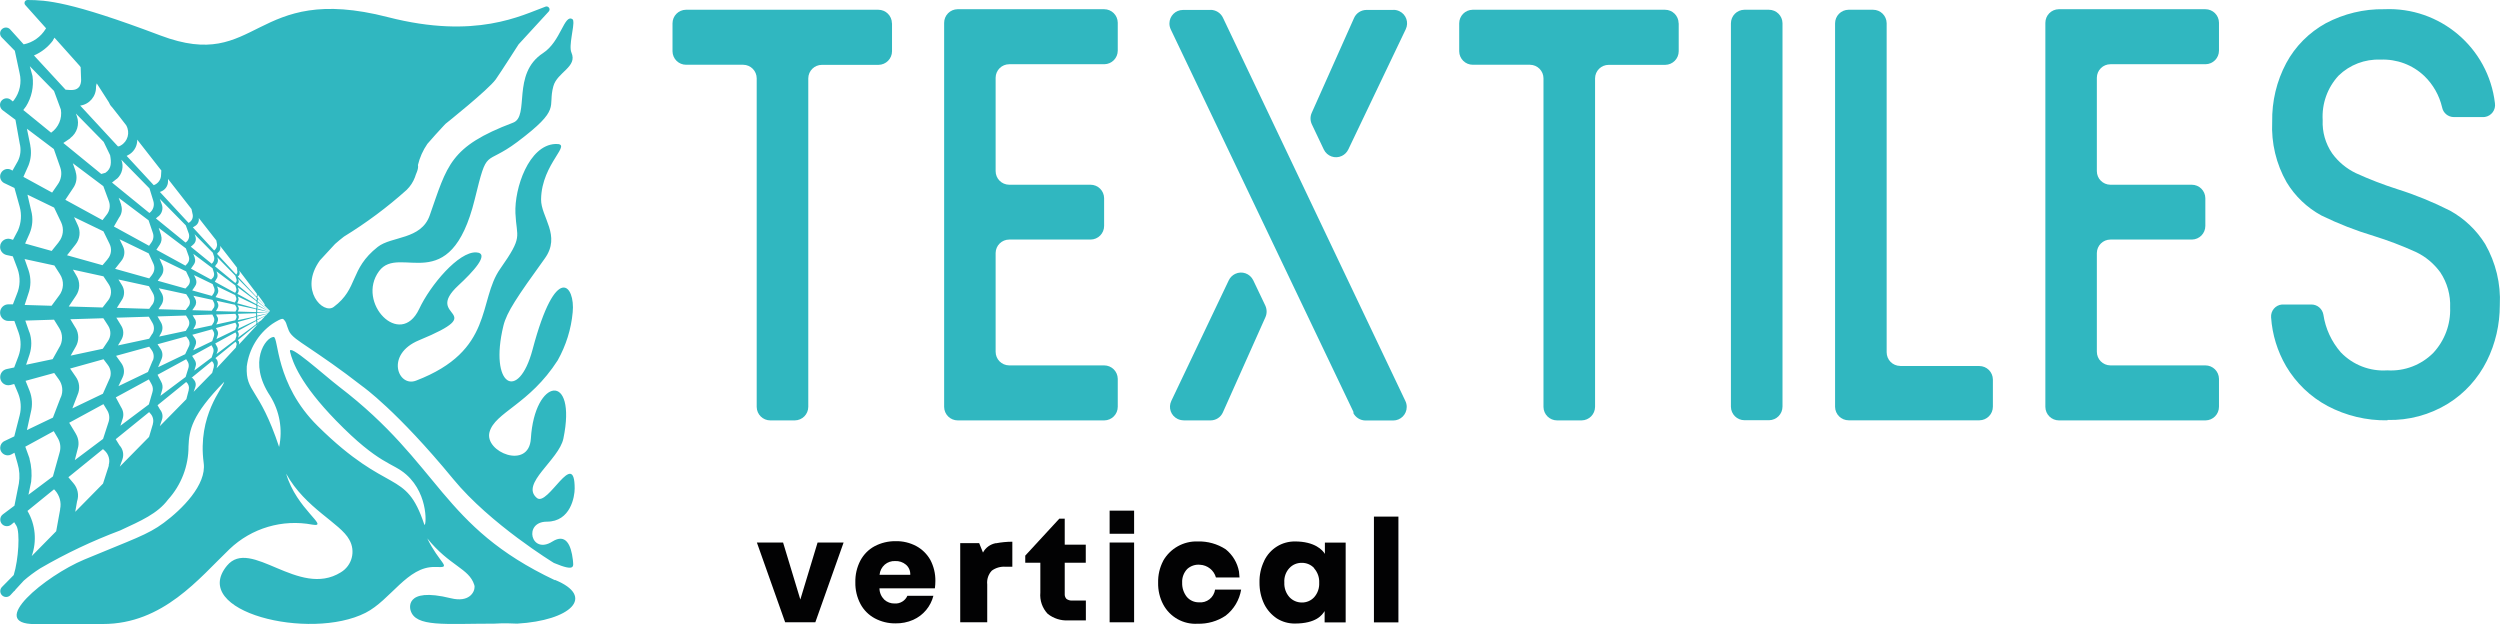
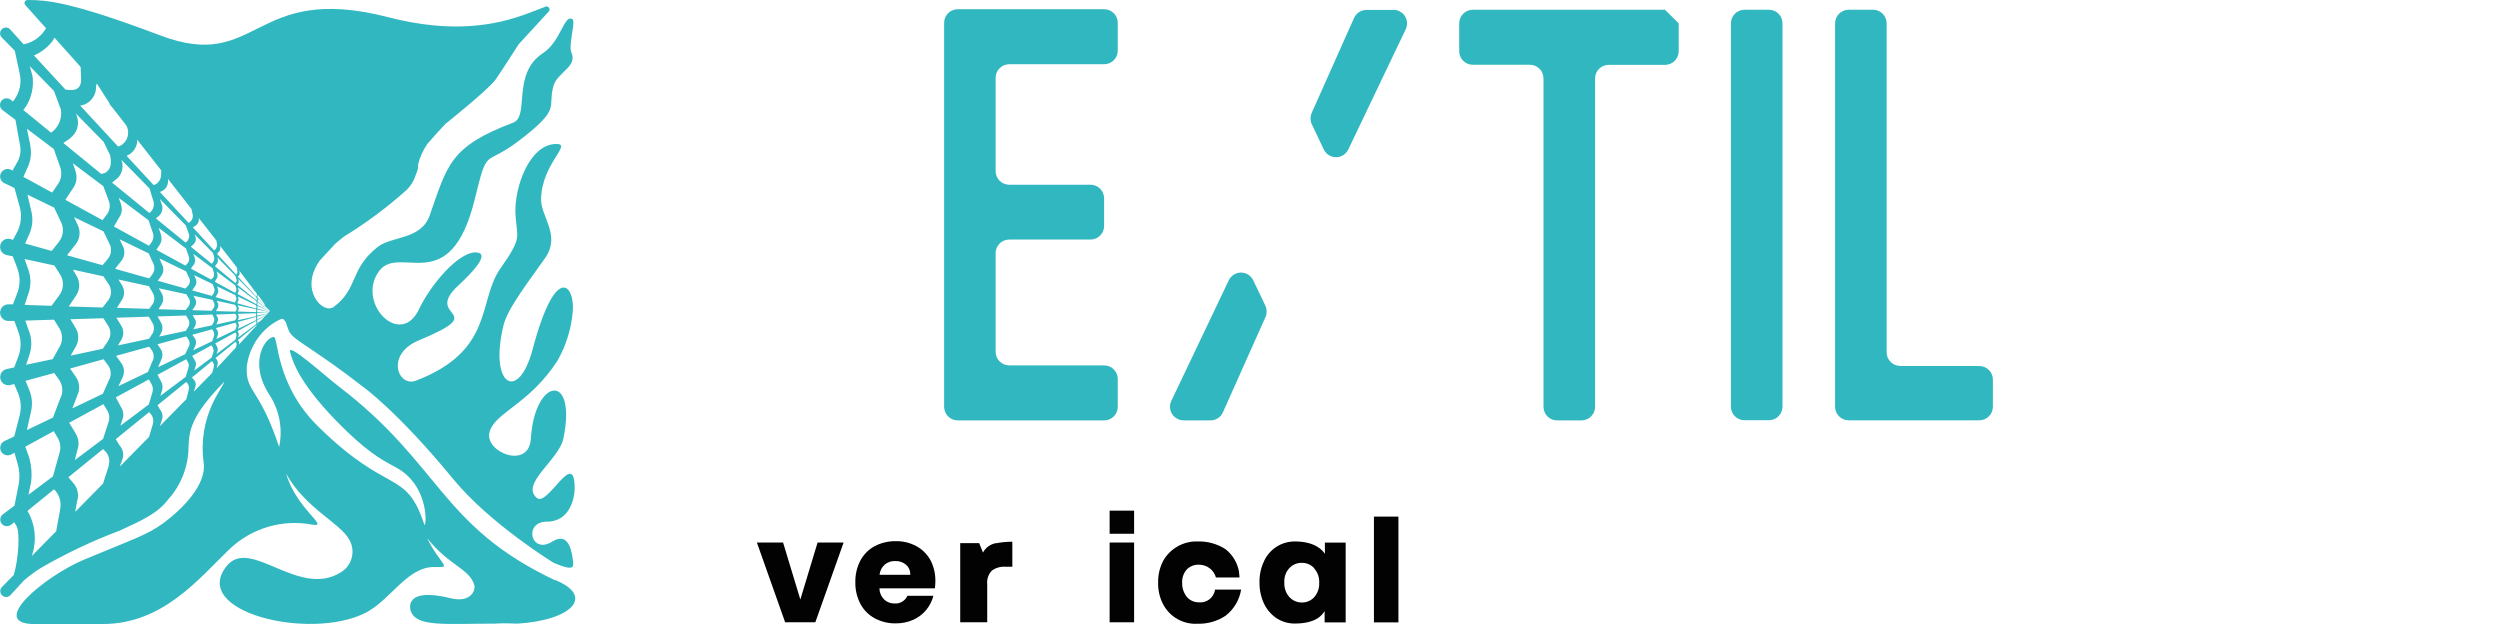
<svg xmlns="http://www.w3.org/2000/svg" id="Componente_29_39" viewBox="0 0 276.76 69.1">
  <defs>
    <style>      .cls-1 {        fill: #30b7c0;      }      .cls-2 {        fill: #020203;      }    </style>
  </defs>
  <path id="Caminho_130" class="cls-1" d="M26.39,37.75l-.06-.1,2.06-1.68h0s.01.04.03.05l-1.99,2.14.03-.08c.03-.12.02-.24-.05-.34M28.34,35.55l.04.06s.02.08.01.13l-.04.15-2,1.49.08-.25c.02-.09.01-.19-.03-.28l-.1-.2,2.04-1.11h0ZM26.4,34.89l-.08-.15,1.99-.06.04.09c.01.05.01.11,0,.17l-.04.08-1.99.43.08-.18c.05-.11.05-.23,0-.34M26.4,35.8l-.09-.15,2-.56.03.05c.02.05.03.11.03.17l-.04.14-2,.96.1-.27c.04-.11.03-.24-.03-.34M28.31,34.23l.05.09c.01.06.01.12,0,.18l-.04.05-2.01-.06.08-.14c.06-.11.06-.25,0-.37l-.1-.19,2.03.44h0ZM26.35,33.35c.07-.11.08-.24.04-.35l-.06-.18,2.01.97.05.13c0,.06,0,.11-.01.17l-.04.06-2.09-.58.11-.2h-.01ZM26.17,36.18l-.13.35-2.08,1,.14-.4c.07-.18.05-.39-.05-.56l-.15-.25,2.15-.6.08.13c.06.1.08.23.04.34M26.17,38.23l-.06.25-2.08,2.23-.05.06.11-.4c.05-.19.02-.39-.09-.56l-.15-.17,2.22-1.8.03.03c.09.1.12.23.08.35M26.06,36.79l.08.14c.04.09.05.19.03.28l-.13.42-2.07,1.56.11-.3c.05-.15.04-.32-.03-.47l-.22-.4,2.23-1.22ZM24,30.83c.09-.15.11-.34.06-.51l-.09-.28,2.08,1.56.11.37c.03.11.01.22-.05.32l-.08.13-2.25-1.23.2-.35h.01ZM23.63,34.11l-.19.29-2.15-.06.28-.42c.18-.26.19-.59.03-.86l-.19-.32,2.12.46.14.27c.11.21.1.46-.03.66M21.57,35.32l-.25-.42,2.19-.08.14.27c.1.19.1.42,0,.61l-.2.32-2.06.44.19-.34c.15-.25.15-.56,0-.81M23.68,37.21l-.19.56-2.1,1.01.25-.56c.11-.26.09-.55-.08-.78l-.27-.38,2.2-.61.13.22c.1.17.12.37.05.56M23.67,40.62l-.18.66-2.05,2.09.19-.54c.09-.27.03-.57-.15-.78l-.22-.25-.14.09,2.33-1.9.08.06c.14.16.19.38.13.58M21.34,27.12c.3-.22.42-.6.29-.95l-.09-.24,2.02,2.05.15.47c.05.28-.05.56-.27.75l-2.32-1.89.23-.19h-.01ZM20.87,24.67l-3.17-3.42.08-.03c.49-.17.82-.62.82-1.14v-.27c.9,1.14,1.77,2.28,2.6,3.33l.14.65c.05.37-.14.73-.48.89M20.85,33.94l-.29.38-3.01-.09.33-.51c.24-.38.25-.86.03-1.24l-.33-.57,3.04.66.28.44c.18.28.17.66-.04.92M20.92,38.32l-.42.89-3,1.44.38-.89c.16-.37.13-.79-.1-1.13l-.34-.52,3.17-.87.22.29c.17.23.21.54.09.8M20.9,43.16l-.27,1.03-2.94,2.99.24-.72c.13-.39.05-.81-.22-1.13l-.27-.47,3.17-2.57.05.05c.23.21.31.53.23.82M20.6,39.75l.19.3c.11.2.14.43.08.65l-.32,1.03-2.79,2.09.19-.65c.09-.31.05-.64-.11-.92l-.4-.76,3.18-1.73h-.01ZM17.84,26.05l-.27-.82,3.01,2.27.32.89c.09.25.04.54-.13.75l-.24.27-3.22-1.76.38-.57c.2-.3.25-.68.14-1.03M17.98,29.37l-.33-.76,2.95,1.43.34.72c.14.28.1.62-.11.86l-.3.32-3.07-.86.38-.52c.26-.34.32-.8.14-1.19M17.83,35.71l-.39-.68,3.15-.1.25.4c.16.26.16.6,0,.86l-.27.44-2.95.63.22-.4c.2-.36.19-.8-.01-1.15M17.52,23.97c.41-.32.57-.87.39-1.35l-.22-.6,2.88,2.93.34.94c.1.37-.05.76-.37.96l-3.28-2.67.25-.22h0ZM16.84,30.42l-.32.4-3.78-1.06.67-.85c.39-.46.47-1.11.2-1.65l-.37-.77,3.22,1.56.52,1.14c.19.4.13.88-.15,1.23M16.85,33.73l-.33.46-3.58-.11.51-.81c.37-.51.38-1.19.04-1.72l-.38-.61,3.38.74.42.74c.25.41.23.94-.06,1.33M16.85,36.96l-.34.54-3.45.74.37-.62c.3-.49.29-1.12-.03-1.6l-.52-.85,3.6-.11.39.67c.23.38.23.86-.01,1.24M16.91,39.9l-.53,1.28-3.27,1.57.47-.99c.24-.51.18-1.11-.15-1.56l-.58-.81,3.67-1.01.28.39c.23.33.28.75.13,1.13M16.56,44.71l-3.23,2.42.25-.78c.14-.43.07-.9-.18-1.28l-.58-1.08,3.66-1.99.29.52c.16.28.2.61.1.91l-.39,1.34.08-.05h0ZM16.93,46.93l-.43,1.44-3.24,3.29.29-.8c.19-.54.07-1.14-.32-1.56l-.42-.68,3.7-3,.11.13c.31.31.42.76.3,1.18M13.42,22.67l-.28-.77,3.31,2.49.47,1.39c.13.36.06.77-.17,1.08l-.25.35-3.89-2.13.57-.99c.31-.41.39-.94.22-1.42M12.94,19.8c.59-.53.79-1.38.49-2.12l3.12,3.18.42,1.37c.16.5,0,1.04-.43,1.35l-4.14-3.37.53-.42h.01ZM11.91,28.7l-.56.66-3.93-1.1.94-1.19c.49-.61.59-1.44.25-2.14l-.41-.89,3.25,1.57.68,1.39c.28.56.19,1.23-.23,1.7M11.94,33.29l-.58.75-3.75-.11.8-1.19c.46-.67.48-1.54.05-2.23l-.39-.66,3.38.74.58.87c.38.56.34,1.31-.09,1.84M8.36,36.29l-.57-.95,3.65-.11.53.82c.34.52.33,1.2-.02,1.71l-.57.85-3.56.76.57-1c.37-.64.36-1.44-.02-2.08M12.11,41.97l-.72,1.62-3.38,1.62.57-1.48c.3-.66.23-1.44-.2-2.03l-.62-.9,3.7-1.03.47.62c.35.45.43,1.05.19,1.57M8.38,47.99l-.72-1.19,3.79-2.06.41.67c.24.38.3.84.17,1.27l-.62,1.91-3.13,2.35.33-1.28c.17-.56.08-1.16-.23-1.66M12.05,51.54l-.65,2.01.02-.03-3.09,3.14.2-1.15c.24-.7.08-1.47-.41-2.03l-.55-.65,3.83-3.11.17.15c.46.41.64,1.05.46,1.63M8.38,18.99l-.32-.92,3.38,2.54.62,1.68c.18.5.08,1.07-.25,1.48l-.46.6-4.12-2.25.86-1.29c.39-.54.48-1.23.27-1.85M7.77,15.29c.76-.55,1.06-1.54.74-2.42l-.11-.3,3.08,3.14.71,1.47c.14.76.18,1.48-.52,1.95l-.46.13-4.2-3.43.77-.52v-.02ZM6.5,26.81l-.78.97-2.94-.82.49-1.1c.34-.8.41-1.7.18-2.55l-.41-1.76,2.95,1.43.78,1.63c.34.73.23,1.58-.28,2.2M6.52,32.75l-.81,1.1-2.98-.09.39-1.19c.32-.85.33-1.79.04-2.65l-.43-1.23-.13-.04,3.42.74.62.97c.48.74.43,1.69-.11,2.38M6.72,43.99l-.86,2.24-2.88,1.38.43-1.96c.21-.8.16-1.64-.14-2.4l-.44-1.09,3.17-.87.49.68c.44.58.53,1.36.24,2.03M6.66,56.39l-.44,2.42-2.71,2.75c.59-1.65.42-3.49-.47-5l2.94-2.39.1.1c.52.57.74,1.36.57,2.11M3.27,50.75l-.47-1.3,3.15-1.72.44.75c.3.5.37,1.09.2,1.65l-.73,2.61-2.71,2.03.3-1.43c.1-.87.04-1.74-.19-2.58M3.26,36.81l-.46-1.32,3.18-.1.57.92c.43.67.42,1.54-.02,2.2l-.7,1.25-2.94.62.38-1.14c.26-.8.26-1.67-.01-2.47M3.36,16.11l-.38-1.86,2.98,2.25.71,2.03c.23.65.11,1.37-.3,1.92l-.6.87-3.18-1.74.57-1.28c.27-.7.34-1.46.19-2.19M2.86,11.81c.64-1.01.9-2.21.74-3.39l-.3-1.09,2.68,2.74.76,2.06c.16.99-.26,1.98-1.08,2.56l-3.08-2.51.28-.38h0ZM5.86,4.46l.17-.29,2.8,3.13s.04.05.1.14l.05,1.42c0,.25-.06.51-.19.72-.32.43-.78.42-1.53.35l-3.5-3.79c.84-.36,1.57-.94,2.11-1.67M29.89,34.43l-.14-.15.14.14h0ZM29.86,34.46l-1.38-1.13.03-.03c.03-.05.05-.11.05-.18l-.03-.08,1.35,1.38v.03h-.03ZM28.54,32.63c.67.9.96,1.3.68,1.09l-.76-.82h.01s.08-.11.06-.18v-.07h0ZM29.84,34.49l-1.38-.76.04-.08s.02-.09.01-.14l-.03-.09,1.38,1.04-.03.03h0ZM29.8,34.53l-1.34-.38.04-.06s.04-.11.01-.17l-.04-.09,1.35.66-.04.04h0ZM29.74,34.6l-1.29-.04.03-.06c.01-.05.01-.11,0-.17l-.04-.08,1.34.29-.05.05h.01ZM26.15,30.4l-2.12-2.29.09-.13c.2-.14.3-.39.27-.63l-.03-.14c.96,1.23,1.63,2.1,1.87,2.41.9,1.19,1.66,2.17,2.19,2.88l.03.16c0,.06-.02.13-.08.17l-2.05-2.22.04-.03c.13-.09.19-.24.17-.39l-.04-.22-.27-.35.06.42c.02.14-.04.28-.15.37M23.93,29.3c.18-.17.24-.43.17-.67l-.05-.15,2,2.04.13.39c.05.15,0,.32-.13.42l-2.24-1.84.11-.2h.01ZM13.98,13.89c.44.78.17,1.78-.62,2.22-.05.03-.1.05-.16.08l-.14.02-4.18-4.52c1.03-.14,1.78-1.04,1.75-2.08h0c.01-.13.04-.26.08-.38l1.34,2.09c.04.09.09.18.14.28s.14.18.22.27c.49.63,1.03,1.3,1.57,2.01M17.86,18.85l-.03.52c0,.51-.33.96-.81,1.13l-3-3.24.35-.2c.53-.36.84-.96.82-1.6.86,1.1,1.76,2.25,2.65,3.39M23.71,27.73l-2.36-2.56.23-.14c.32-.18.49-.54.42-.9.71.91,1.37,1.76,1.95,2.49l.08.44c.01.25-.1.49-.3.65M21.68,30.88l-.2-.43,2.06,1,.17.42c.08.2.05.43-.06.61l-.19.28-2.18-.61.29-.43c.19-.24.23-.56.1-.84M21.57,28.56l-.17-.46,2.13,1.6.15.49c.05.18.02.37-.08.53l-.23.23-2.23-1.21.32-.46c.15-.21.19-.48.1-.72M21.57,39.88l-.3-.48,2.15-1.18.17.32c.06.14.07.31.03.46l-.19.58-1.92,1.44.15-.49c.07-.22.03-.45-.09-.65M24.09,33.5l-.1-.2,2.03.44.13.23c.07.13.06.28-.01.4l-.08.13-2.15-.06.18-.32c.11-.19.11-.42,0-.61M24.13,31.97l-.1-.27,2.01.97.1.27c.05.12.04.26-.04.37l-.1.18-2.14-.6.2-.33c.11-.17.14-.39.06-.58M24.06,35.09l-.14-.27,2.14-.08.08.15c.06.11.06.25,0,.37l-.1.2-2.1.46.13-.27c.09-.18.09-.39,0-.57M28.39,33.25l-2.14-1.75.06-.06c.11-.1.15-.26.1-.4l-.06-.19,2.03,2.06.05.17c.02.06,0,.13-.05.18M26.4,32.05l-.06-.24,2.03,1.52.04.14c0,.05,0,.1-.01.15l-.03.05-2.09-1.14.1-.18c.05-.09.06-.2.04-.3M29.64,34.7l-1.2.25.03-.06s.01-.1,0-.15l-.04-.09,1.29-.04-.08.08h0ZM29.45,34.9l-1,.48.03-.09c0-.06,0-.11-.01-.17l-.04-.06,1.18-.33-.15.16h0ZM28.96,35.43l-.47.34v-.08s.03-.09,0-.13l-.05-.09.94-.51-.42.46ZM28.52,35.91l-.03-.03.19-.15-.18.19h.01ZM61.43,64.23c-12.66-5.99-12.59-12.78-23.9-21.43-1.63-1.25-5.67-4.93-5.42-3.86.28,1.15,1.14,3.56,5.09,7.62,4.83,4.96,6.24,4.61,7.78,5.98,2.6,2.3,2.17,6.03,1.99,5.52-2.08-6.24-3.89-3.1-11.78-10.88-4.76-4.69-4.33-9.9-4.9-9.88-.89.04-2.88,2.77-.39,6.52,1.06,1.69,1.41,3.72,1,5.66-2.22-6.69-3.72-5.97-3.58-8.92.24-1.89,1.26-3.6,2.82-4.7.38-.25,1.08-.68,1.23-.53.38.38.27.48.61,1.29.27.62,1.1,1.13,2.15,1.84,1.68,1.14,3.37,2.27,6.01,4.32,0,0,3.8,2.67,10.04,10.26,4.09,4.98,11.14,9.28,11.14,9.28,2.48,1.04,2.14.33,2.1-.34-.2-1.7-.8-2.95-2.27-2.03-2.37,1.51-3.25-2.2-.61-2.2s3.08-2.79,3.08-3.67c0-4.58-2.96,2.05-4.18,1.05-1.89-1.56,2.43-4.2,2.93-6.58,1.53-7.43-3.19-6.74-3.6,0-.21,3.51-5.17,1.49-4.58-.71s4.41-3.06,7.55-7.95c.92-1.64,1.49-3.45,1.66-5.32.3-2.95-1.84-5.69-4.44,4.12-1.57,5.89-4.84,4.01-3.23-2.63.37-1.51,1.52-3.2,4.57-7.43,1.86-2.57-.43-4.6-.4-6.57.06-4.04,3.65-6.22,1.57-6.12-2.93.14-4.53,4.89-4.41,7.67s.9,2.47-1.68,6.14c-2.5,3.53-.63,9.06-9.33,12.39-1.99.76-3.43-2.91.33-4.47,8.18-3.38.36-2.36,4.36-6.07,1.56-1.44,3.58-3.57,1.98-3.66-1.94-.1-5.07,3.6-6.32,6.27-2.09,4.42-7-.71-4.44-4.19,2.27-3.09,7.86,3.18,10.6-7.97,1.44-5.89,1.01-3.57,4.7-6.33,4.98-3.75,3.33-3.76,4-6.18.43-1.56,2.7-2.13,2-3.72-.33-.76.33-2.89.2-3.51,0-.07-.02-.13-.08-.18-.92-.63-1.28,2.46-3.27,3.75-3.51,2.3-1.43,6.99-3.31,7.7-7.03,2.66-7.27,4.7-9.23,10.27-.95,2.7-4.22,2.28-5.75,3.48-3.15,2.48-2.12,4.6-4.88,6.65-1.15.86-3.88-1.87-1.53-5.15l1.68-1.82c.3-.27.63-.54.99-.82,2.46-1.51,4.79-3.24,6.94-5.17.41-.4.72-.88.92-1.41.05-.28.43-.86.33-1.35.2-.83.55-1.62,1.04-2.33.51-.6,1.25-1.41,1.79-1.99.08-.08.15-.15.23-.24,0,0,4.7-3.74,5.55-4.91.53-.75,2.53-3.88,2.53-3.88l3.34-3.64c.13-.14.12-.35-.02-.47-.09-.08-.22-.11-.33-.07-2.65.96-7.7,3.67-17.44,1.17-15.08-3.89-14.25,6.16-25.19,2.03C7.74.14,5.13.01,3.04,0c-.18,0-.33.14-.33.33,0,.09.03.17.09.23l2.3,2.57-.05.08c-.54.88-1.42,1.5-2.43,1.7l-1.5-1.66c-.24-.26-.65-.27-.91-.02-.26.24-.27.65-.02.91,0,0,0,0,.01.01l1.44,1.47.53,2.48c.25,1.03.02,2.13-.62,2.98l-.13.15-.22-.18c-.32-.26-.78-.21-1.04.11-.11.13-.16.29-.16.46,0,.23.11.44.29.58l1.42,1.06.47,2.62c.17.65.1,1.35-.2,1.95l-.6,1.06-.15-.09c-.4-.21-.9-.06-1.12.35s-.06.9.35,1.12c0,0,0,0,.01,0l1.13.54.58,2.08c.24.87.17,1.79-.19,2.62l-.55,1.04-.29-.09c-.48-.13-.97.15-1.11.63-.02.08-.03.16-.03.25,0,.42.29.79.71.89l.7.15.52,1.38c.33.92.3,1.93-.08,2.82l-.43,1.11h-.46c-.51-.02-.94.37-.96.88-.02.51.37.94.88.96.03,0,.06,0,.09,0h.61l.47,1.29c.3.85.29,1.78-.02,2.62l-.47,1.24-.84.18c-.42.09-.71.46-.71.89,0,.5.41.91.91.9.08,0,.15-.01.23-.03l.41-.11.44,1.04c.31.77.37,1.62.17,2.42l-.6,2.34-1.09.52c-.29.14-.47.43-.47.75,0,.46.38.83.84.83.14,0,.27-.03.39-.1l.35-.19.34,1.18c.22.72.27,1.48.15,2.22l-.49,2.46-1.28.96c-.19.14-.29.35-.29.58,0,.41.33.74.74.73.17,0,.33-.06.46-.16l.34-.28.25.4c.41.7.24,3.7-.3,5.45l-1.3,1.32c-.12.12-.19.28-.19.46,0,.36.29.65.65.65.18,0,.36-.08.48-.21l.42-.46v.04c.04-.07.09-.13.14-.19l.91-.99c.57-.5,1.18-.95,1.82-1.36,2.83-1.65,5.8-3.05,8.86-4.2,2.32-1.08,4.13-1.86,5.29-3.41,1.47-1.62,2.28-3.73,2.27-5.91.08-1.76.3-3.41,3.95-7.13-.1.65-2.98,3.69-2.27,8.99.33,2.42-2.41,5.13-4.42,6.62-1.79,1.33-3.37,1.8-8.81,4.07-4.28,1.79-10.83,7.15-5.45,7.14h0c1.44,0,3.79-.01,7.53-.01,6.66,0,10.66-5.08,14.01-8.29,2.44-2.33,5.85-3.34,9.17-2.71,1.98.33-1.77-1.71-2.9-5.64,2.13,3.85,6,5.46,6.99,7.31.72,1.26.31,2.86-.94,3.61-4.67,2.91-9.97-3.91-12.6-.74-4.2,5.09,9.16,8.36,15.34,5.22,2.77-1.41,4.64-5.15,7.67-5.07h.33c1.56.09.13-.48-1.17-3.17,2.47,3.07,4.62,3.31,5.2,5.14.02.07.04.14.04.21.01.63-.62,1.77-2.62,1.28-5.34-1.32-4.47,1.33-4.47,1.33.54,1.89,3.77,1.48,9.28,1.48,1.22-.09,2.22.01,2.52,0,5.91-.34,8.74-2.99,4.17-4.85" />
  <g>
    <path id="Caminho_131" class="cls-2" d="M88.6,66.37l1.91-6.31h2.88l-3.13,8.83h-3.34l-3.13-8.83h2.9l1.91,6.31Z" />
    <path id="Caminho_132" class="cls-2" d="M100.77,63.62c.02-.43-.16-.84-.48-1.11-.33-.28-.76-.42-1.19-.4-.42-.02-.83.12-1.15.39-.33.29-.54.69-.58,1.13h3.41ZM103.49,65.13h-6.13c0,.47.2.92.53,1.25.31.29.73.44,1.15.43.6.04,1.17-.3,1.41-.85h2.88c-.15.58-.42,1.11-.8,1.57-.39.47-.88.84-1.44,1.09-.61.27-1.28.4-1.95.39-.8.01-1.59-.18-2.3-.56-.67-.36-1.22-.91-1.58-1.58-.39-.74-.59-1.57-.57-2.41-.02-.84.17-1.66.56-2.41.36-.67.9-1.22,1.57-1.58.72-.38,1.52-.57,2.33-.56.79-.02,1.58.17,2.28.54.65.35,1.19.88,1.56,1.53.38.72.57,1.52.56,2.33,0,.26-.02.52-.05.79" />
    <path id="Caminho_133" class="cls-2" d="M110.27,60.14c.59-.11,1.2-.17,1.8-.17v2.77h-.75c-.54-.04-1.08.11-1.52.43-.39.41-.57.97-.51,1.53v4.19h-2.99v-8.76h2.1l.42,1.04c.29-.55.82-.93,1.43-1.04" />
-     <path id="Caminho_134" class="cls-2" d="M120.21,66.48v2.2h-1.93c-.83.05-1.64-.21-2.29-.72-.6-.63-.9-1.49-.82-2.36v-3.3h-1.67v-.79l3.77-4.09h.6v2.88h2.33v2h-2.33v3.43c-.02.21.05.42.19.57.18.13.41.2.63.18h1.51Z" />
    <path id="Caminho_135" class="cls-2" d="M128.77,62.08c.78-1.37,2.25-2.19,3.82-2.14,1.1-.03,2.18.27,3.1.87.77.62,1.29,1.49,1.47,2.46l.06.66h-2.61c-.22-.8-.94-1.37-1.77-1.41-.51-.05-1.02.12-1.41.47-.38.4-.59.95-.56,1.51-.02.57.16,1.12.51,1.57.33.39.81.61,1.32.61.88.1,1.69-.52,1.81-1.41h2.89c-.19,1.15-.8,2.18-1.72,2.89-.91.61-1.99.92-3.09.89-1.58.1-3.08-.74-3.82-2.14-.39-.74-.58-1.57-.56-2.41-.02-.84.17-1.66.56-2.41" />
    <path id="Caminho_136" class="cls-2" d="M145.48,62.89c-.35-.38-.85-.59-1.37-.58-.52-.01-1.02.2-1.37.58-.4.43-.6,1.01-.56,1.6-.03.59.17,1.17.56,1.61.35.38.85.6,1.37.6.52.01,1.02-.2,1.37-.58.39-.44.59-1.01.56-1.6.03-.59-.17-1.16-.56-1.6M139.95,62.08c.31-.65.8-1.2,1.41-1.58.59-.37,1.28-.56,1.98-.56,2.22,0,3.08.96,3.33,1.38v-1.25h2.3v8.83h-2.33v-1.25c-.27.42-.91,1.38-3.32,1.38-.69,0-1.37-.19-1.96-.56-.6-.4-1.09-.95-1.41-1.6-.36-.75-.53-1.57-.52-2.39-.02-.83.16-1.65.52-2.39" />
    <rect id="Retângulo_985" class="cls-2" x="152.1" y="57.19" width="2.71" height="11.71" />
    <rect id="Retângulo_986" class="cls-2" x="122.84" y="56.53" width="2.71" height="2.56" />
    <rect id="Retângulo_987" class="cls-2" x="122.84" y="60.06" width="2.71" height="8.83" />
-     <path id="Caminho_137" class="cls-1" d="M98.75,2.59v3.08c0,.83-.67,1.5-1.49,1.51,0,0,0,0-.01,0h-6.26c-.83,0-1.5.66-1.51,1.49,0,0,0,0,0,.01v36.35c0,.83-.66,1.5-1.49,1.51,0,0,0,0-.01,0h-2.7c-.83,0-1.5-.66-1.51-1.49,0,0,0,0,0-.01V8.68c0-.83-.66-1.5-1.49-1.51,0,0,0,0-.01,0h-6.31c-.83,0-1.5-.66-1.51-1.49,0,0,0,0,0-.01v-3.08c0-.83.66-1.5,1.49-1.51,0,0,0,0,.01,0h21.28c.83,0,1.5.66,1.51,1.49,0,0,0,0,0,.01" />
    <path id="Caminho_138" class="cls-1" d="M110.22,8.61v10.33c0,.83.66,1.5,1.49,1.51,0,0,0,0,.01,0h9c.83,0,1.5.66,1.51,1.49,0,0,0,0,0,.01v3.06c0,.83-.66,1.5-1.49,1.51,0,0,0,0-.01,0h-9c-.83,0-1.5.66-1.51,1.49,0,0,0,0,0,.01v10.92c0,.83.66,1.5,1.49,1.51,0,0,0,0,.01,0h10.51c.83,0,1.5.66,1.51,1.49,0,0,0,0,0,.01v3.08c0,.83-.66,1.5-1.49,1.51,0,0,0,0-.01,0h-16.21c-.83,0-1.5-.66-1.51-1.49,0,0,0,0,0-.01V2.53c0-.83.66-1.5,1.49-1.51,0,0,0,0,.01,0h16.21c.83,0,1.5.66,1.51,1.49,0,0,0,0,0,.01v3.08c0,.83-.66,1.5-1.49,1.51,0,0,0,0-.01,0h-10.51c-.83,0-1.5.66-1.51,1.49,0,0,0,0,0,.01" />
-     <path id="Caminho_139" class="cls-1" d="M185.84,2.59v3.08c0,.83-.67,1.5-1.49,1.51,0,0,0,0,0,0h-6.26c-.83,0-1.5.66-1.51,1.49,0,0,0,0,0,.01v36.35c0,.83-.66,1.5-1.49,1.51,0,0,0,0-.01,0h-2.7c-.83,0-1.5-.66-1.51-1.49,0,0,0,0,0-.01V8.68c0-.83-.66-1.5-1.49-1.51,0,0-.01,0-.02,0h-6.31c-.83,0-1.5-.66-1.51-1.49,0,0,0,0,0-.01v-3.08c0-.83.66-1.5,1.49-1.51,0,0,0,0,.01,0h21.28c.83,0,1.5.66,1.51,1.49,0,0,0,0,0,.01" />
+     <path id="Caminho_139" class="cls-1" d="M185.84,2.59v3.08c0,.83-.67,1.5-1.49,1.51,0,0,0,0,0,0h-6.26c-.83,0-1.5.66-1.51,1.49,0,0,0,0,0,.01v36.35c0,.83-.66,1.5-1.49,1.51,0,0,0,0-.01,0h-2.7c-.83,0-1.5-.66-1.51-1.49,0,0,0,0,0-.01V8.68c0-.83-.66-1.5-1.49-1.51,0,0-.01,0-.02,0h-6.31c-.83,0-1.5-.66-1.51-1.49,0,0,0,0,0-.01v-3.08c0-.83.66-1.5,1.49-1.51,0,0,0,0,.01,0h21.28" />
    <path id="Caminho_140" class="cls-1" d="M197.33,2.59v42.42c0,.83-.66,1.5-1.49,1.51,0,0,0,0-.01,0h-2.7c-.83,0-1.5-.66-1.51-1.49,0,0,0,0,0-.01V2.59c0-.83.66-1.5,1.49-1.51,0,0,0,0,.01,0h2.7c.83,0,1.5.66,1.51,1.49,0,0,0,0,0,.01" />
    <path id="Caminho_141" class="cls-1" d="M210.36,40.52h8.75c.83,0,1.5.66,1.51,1.49,0,0,0,0,0,.01v3c0,.83-.66,1.5-1.49,1.51,0,0,0,0-.01,0h-14.46c-.83,0-1.5-.66-1.51-1.49,0,0,0,0,0-.01V2.59c0-.83.66-1.5,1.49-1.51,0,0,0,0,.01,0h2.7c.83,0,1.5.66,1.51,1.49,0,0,0,0,0,.01v36.42c0,.83.66,1.5,1.49,1.51,0,0,0,0,.01,0" />
-     <path id="Caminho_142" class="cls-1" d="M232.13,8.61v10.33c0,.83.66,1.5,1.49,1.51,0,0,0,0,.01,0h9c.83,0,1.5.66,1.51,1.49,0,0,0,0,0,.01v3.06c0,.83-.66,1.5-1.49,1.51,0,0,0,0-.01,0h-9c-.83,0-1.5.66-1.51,1.49,0,0,0,0,0,.01v10.92c0,.83.66,1.5,1.49,1.51,0,0,0,0,.01,0h10.51c.83,0,1.5.66,1.51,1.49,0,0,0,0,0,.01v3.08c0,.83-.66,1.5-1.49,1.51,0,0,0,0-.01,0h-16.21c-.83,0-1.5-.66-1.51-1.49,0,0,0,0,0-.01V2.53c0-.83.66-1.5,1.49-1.51,0,0,0,0,.01,0h16.21c.83,0,1.5.66,1.51,1.49,0,0,0,0,0,.01v3.08c0,.83-.66,1.5-1.49,1.51,0,0,0,0-.01,0h-10.51c-.83,0-1.5.66-1.51,1.49,0,0,0,0,0,.01" />
    <path id="Caminho_143" class="cls-1" d="M131.01,46.54h3c.59,0,1.13-.34,1.37-.89l4.71-10.54c.18-.4.17-.87-.01-1.27l-1.34-2.81c-.36-.75-1.25-1.07-2-.71-.31.15-.56.4-.71.71l-6.36,13.35c-.36.75-.05,1.64.7,2,.21.1.43.15.66.15" />
    <path id="Caminho_144" class="cls-1" d="M154.27,1.1h-3c-.59,0-1.13.35-1.37.89l-4.69,10.51c-.18.4-.17.86.01,1.25l1.33,2.8c.36.75,1.25,1.07,2,.71.31-.15.56-.4.71-.71l6.36-13.31c.36-.75.05-1.64-.7-2-.21-.1-.43-.15-.66-.15" />
-     <path id="Caminho_145" class="cls-1" d="M134.04,1.1h-3.08c-.83,0-1.5.67-1.5,1.5,0,.23.05.45.15.66l20.25,42.4-.06.03c.25.52.78.85,1.35.86h3.08c.83,0,1.5-.67,1.5-1.5,0-.23-.05-.45-.15-.66L135.38,1.95c-.25-.52-.78-.85-1.36-.86" />
-     <path id="Caminho_146" class="cls-1" d="M264.29,46.53c-2.3.04-4.58-.51-6.61-1.58-1.91-1.02-3.5-2.55-4.6-4.41-.96-1.65-1.53-3.49-1.66-5.4-.06-.73.48-1.37,1.21-1.43.04,0,.08,0,.12,0h3.14c.65,0,1.21.48,1.32,1.13.23,1.54.9,2.99,1.93,4.17,1.34,1.39,3.22,2.12,5.14,1.99,1.9.12,3.76-.59,5.1-1.94,1.26-1.36,1.93-3.16,1.86-5.01.06-1.38-.32-2.74-1.08-3.89-.71-.98-1.65-1.77-2.75-2.28-1.5-.68-3.03-1.26-4.6-1.75-2-.6-3.95-1.36-5.83-2.28-1.58-.86-2.91-2.13-3.84-3.67-1.16-2.03-1.71-4.35-1.6-6.69-.04-2.27.49-4.51,1.56-6.51,1-1.86,2.53-3.39,4.38-4.41,1.99-1.05,4.21-1.59,6.46-1.55,6.18-.28,11.54,4.26,12.26,10.41.11.73-.39,1.41-1.12,1.52-.06,0-.12.01-.18.01h-3.25c-.63,0-1.18-.45-1.3-1.08-.31-1.32-.99-2.52-1.96-3.46-1.31-1.25-3.07-1.9-4.88-1.82-1.71-.07-3.38.57-4.61,1.76-1.24,1.33-1.88,3.12-1.77,4.94-.06,1.31.31,2.6,1.05,3.68.68.94,1.59,1.69,2.63,2.19,1.49.68,3.02,1.27,4.58,1.77,2.01.63,3.96,1.43,5.84,2.38,1.59.88,2.93,2.15,3.89,3.7,1.17,2.05,1.74,4.39,1.62,6.75,0,2.15-.48,4.27-1.44,6.19-.97,1.94-2.45,3.58-4.29,4.72-2.01,1.24-4.34,1.87-6.7,1.81" />
  </g>
</svg>